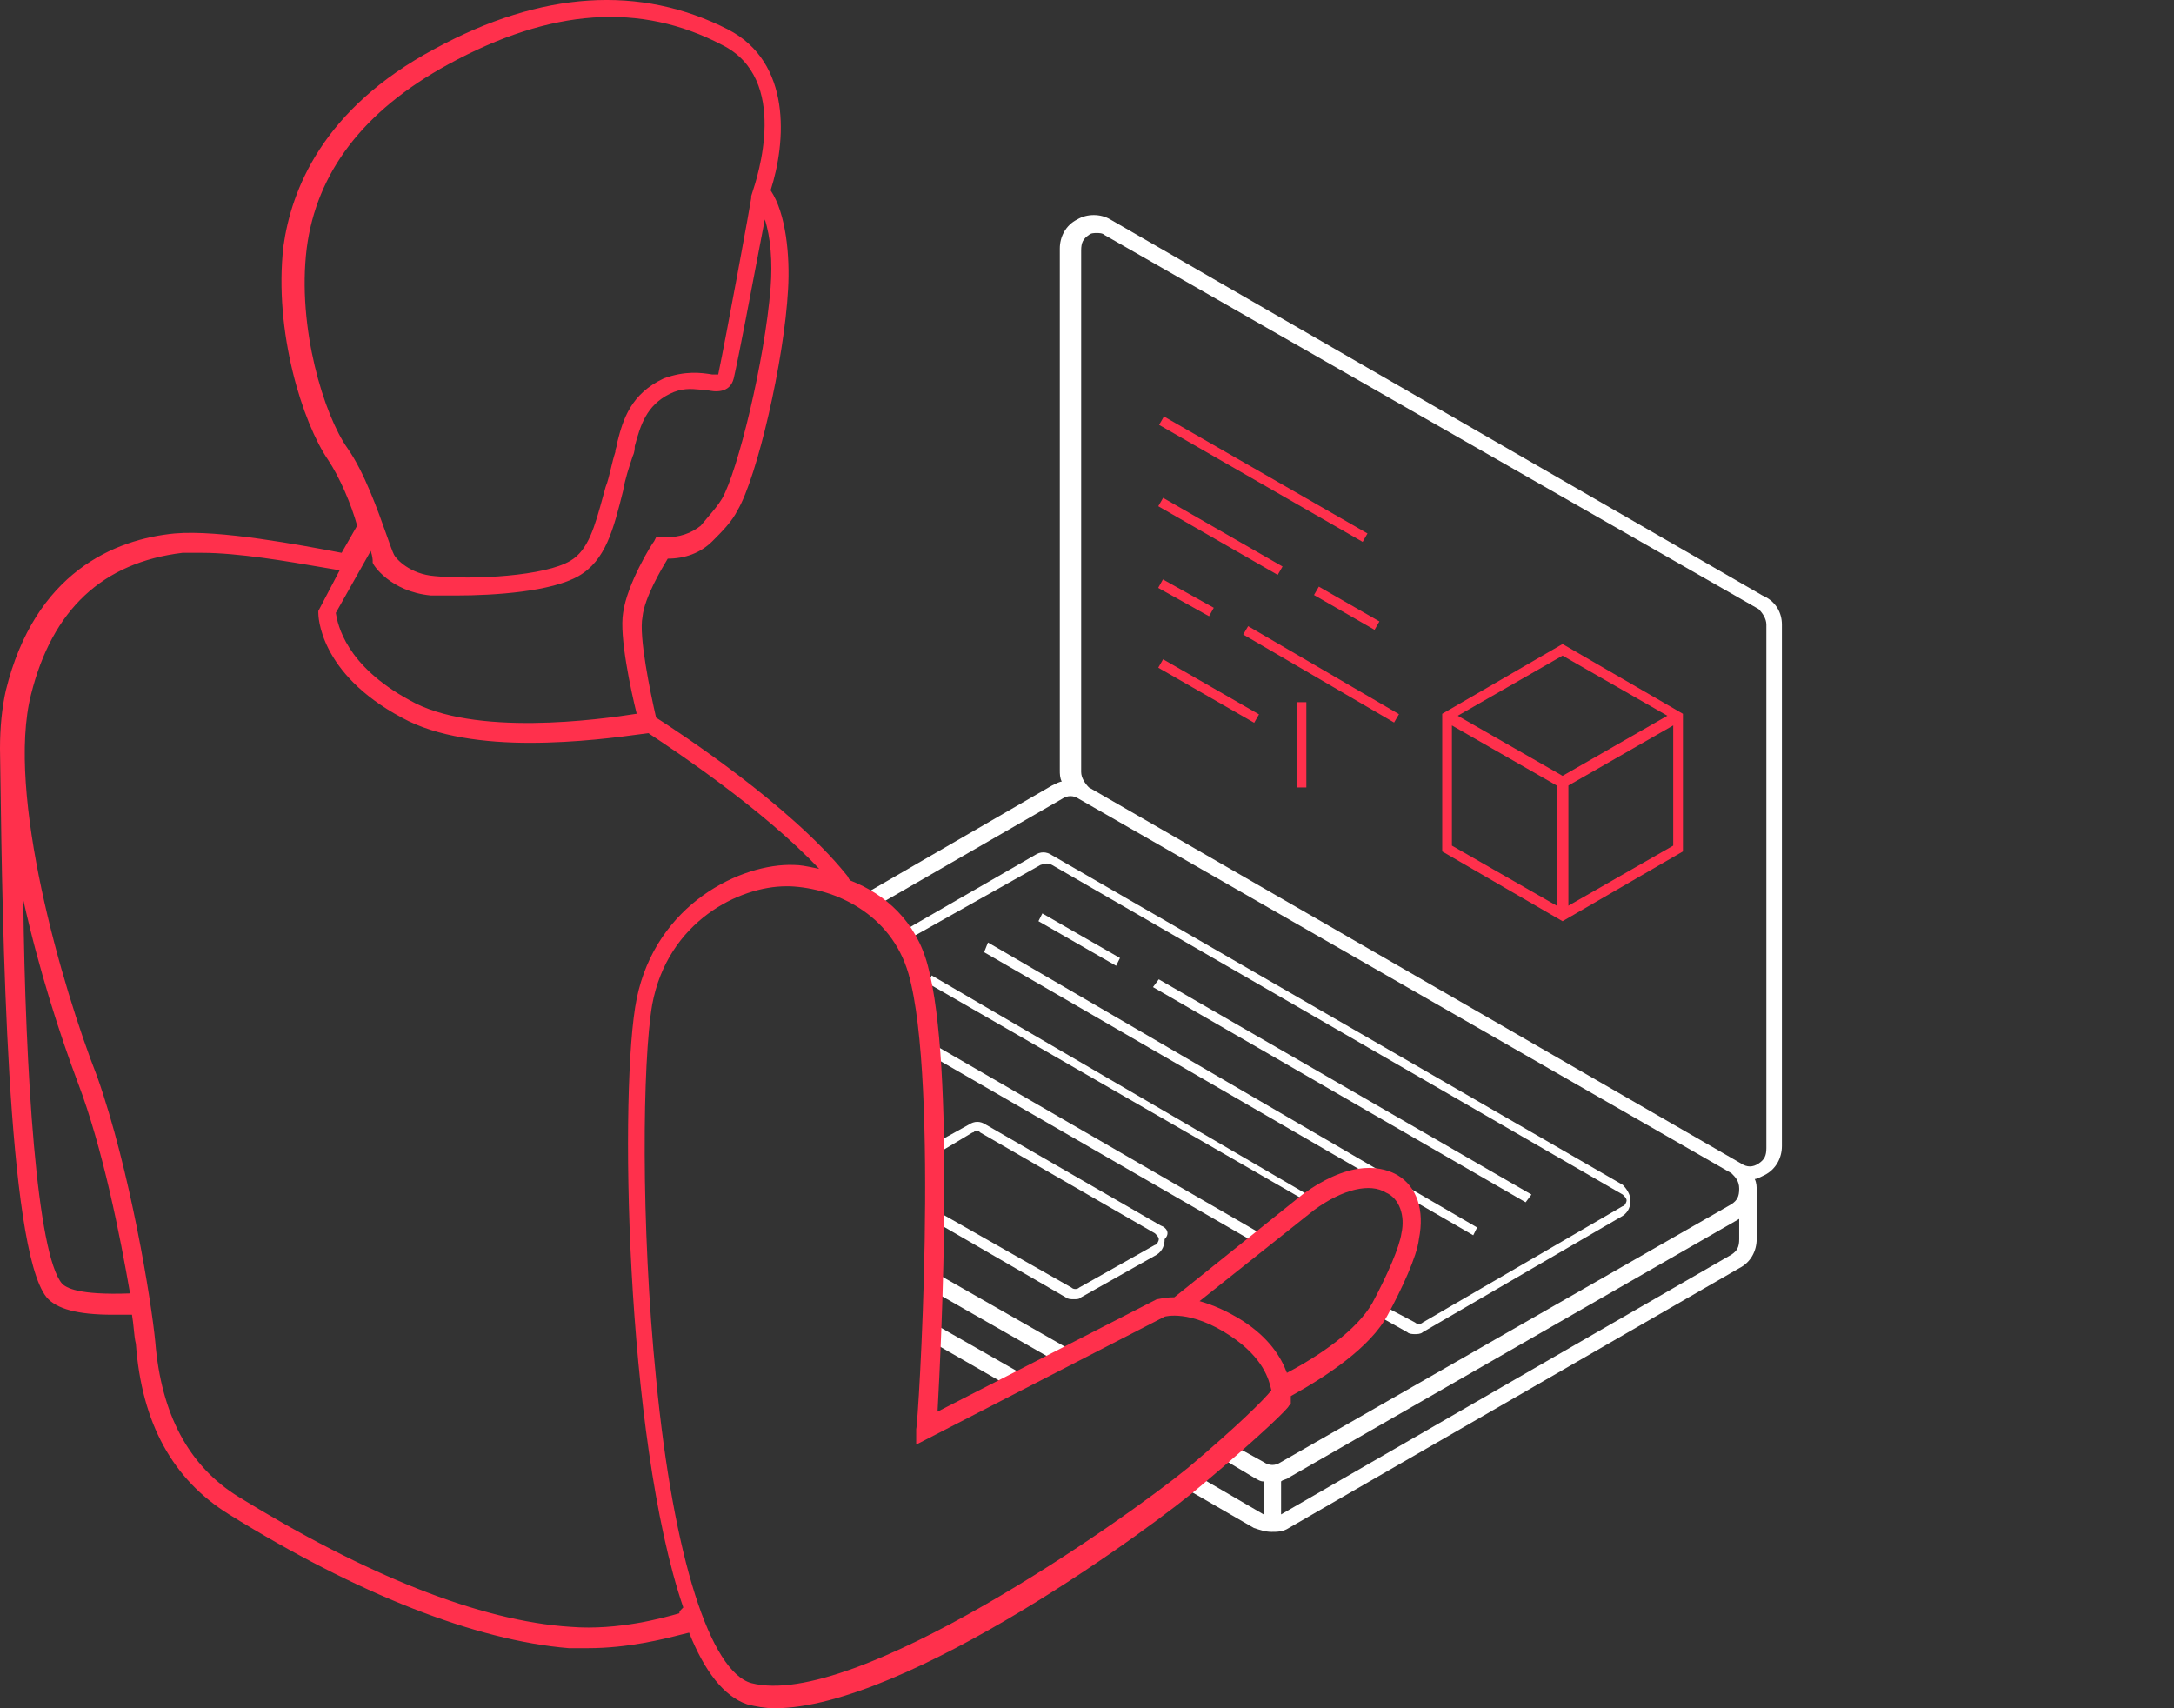
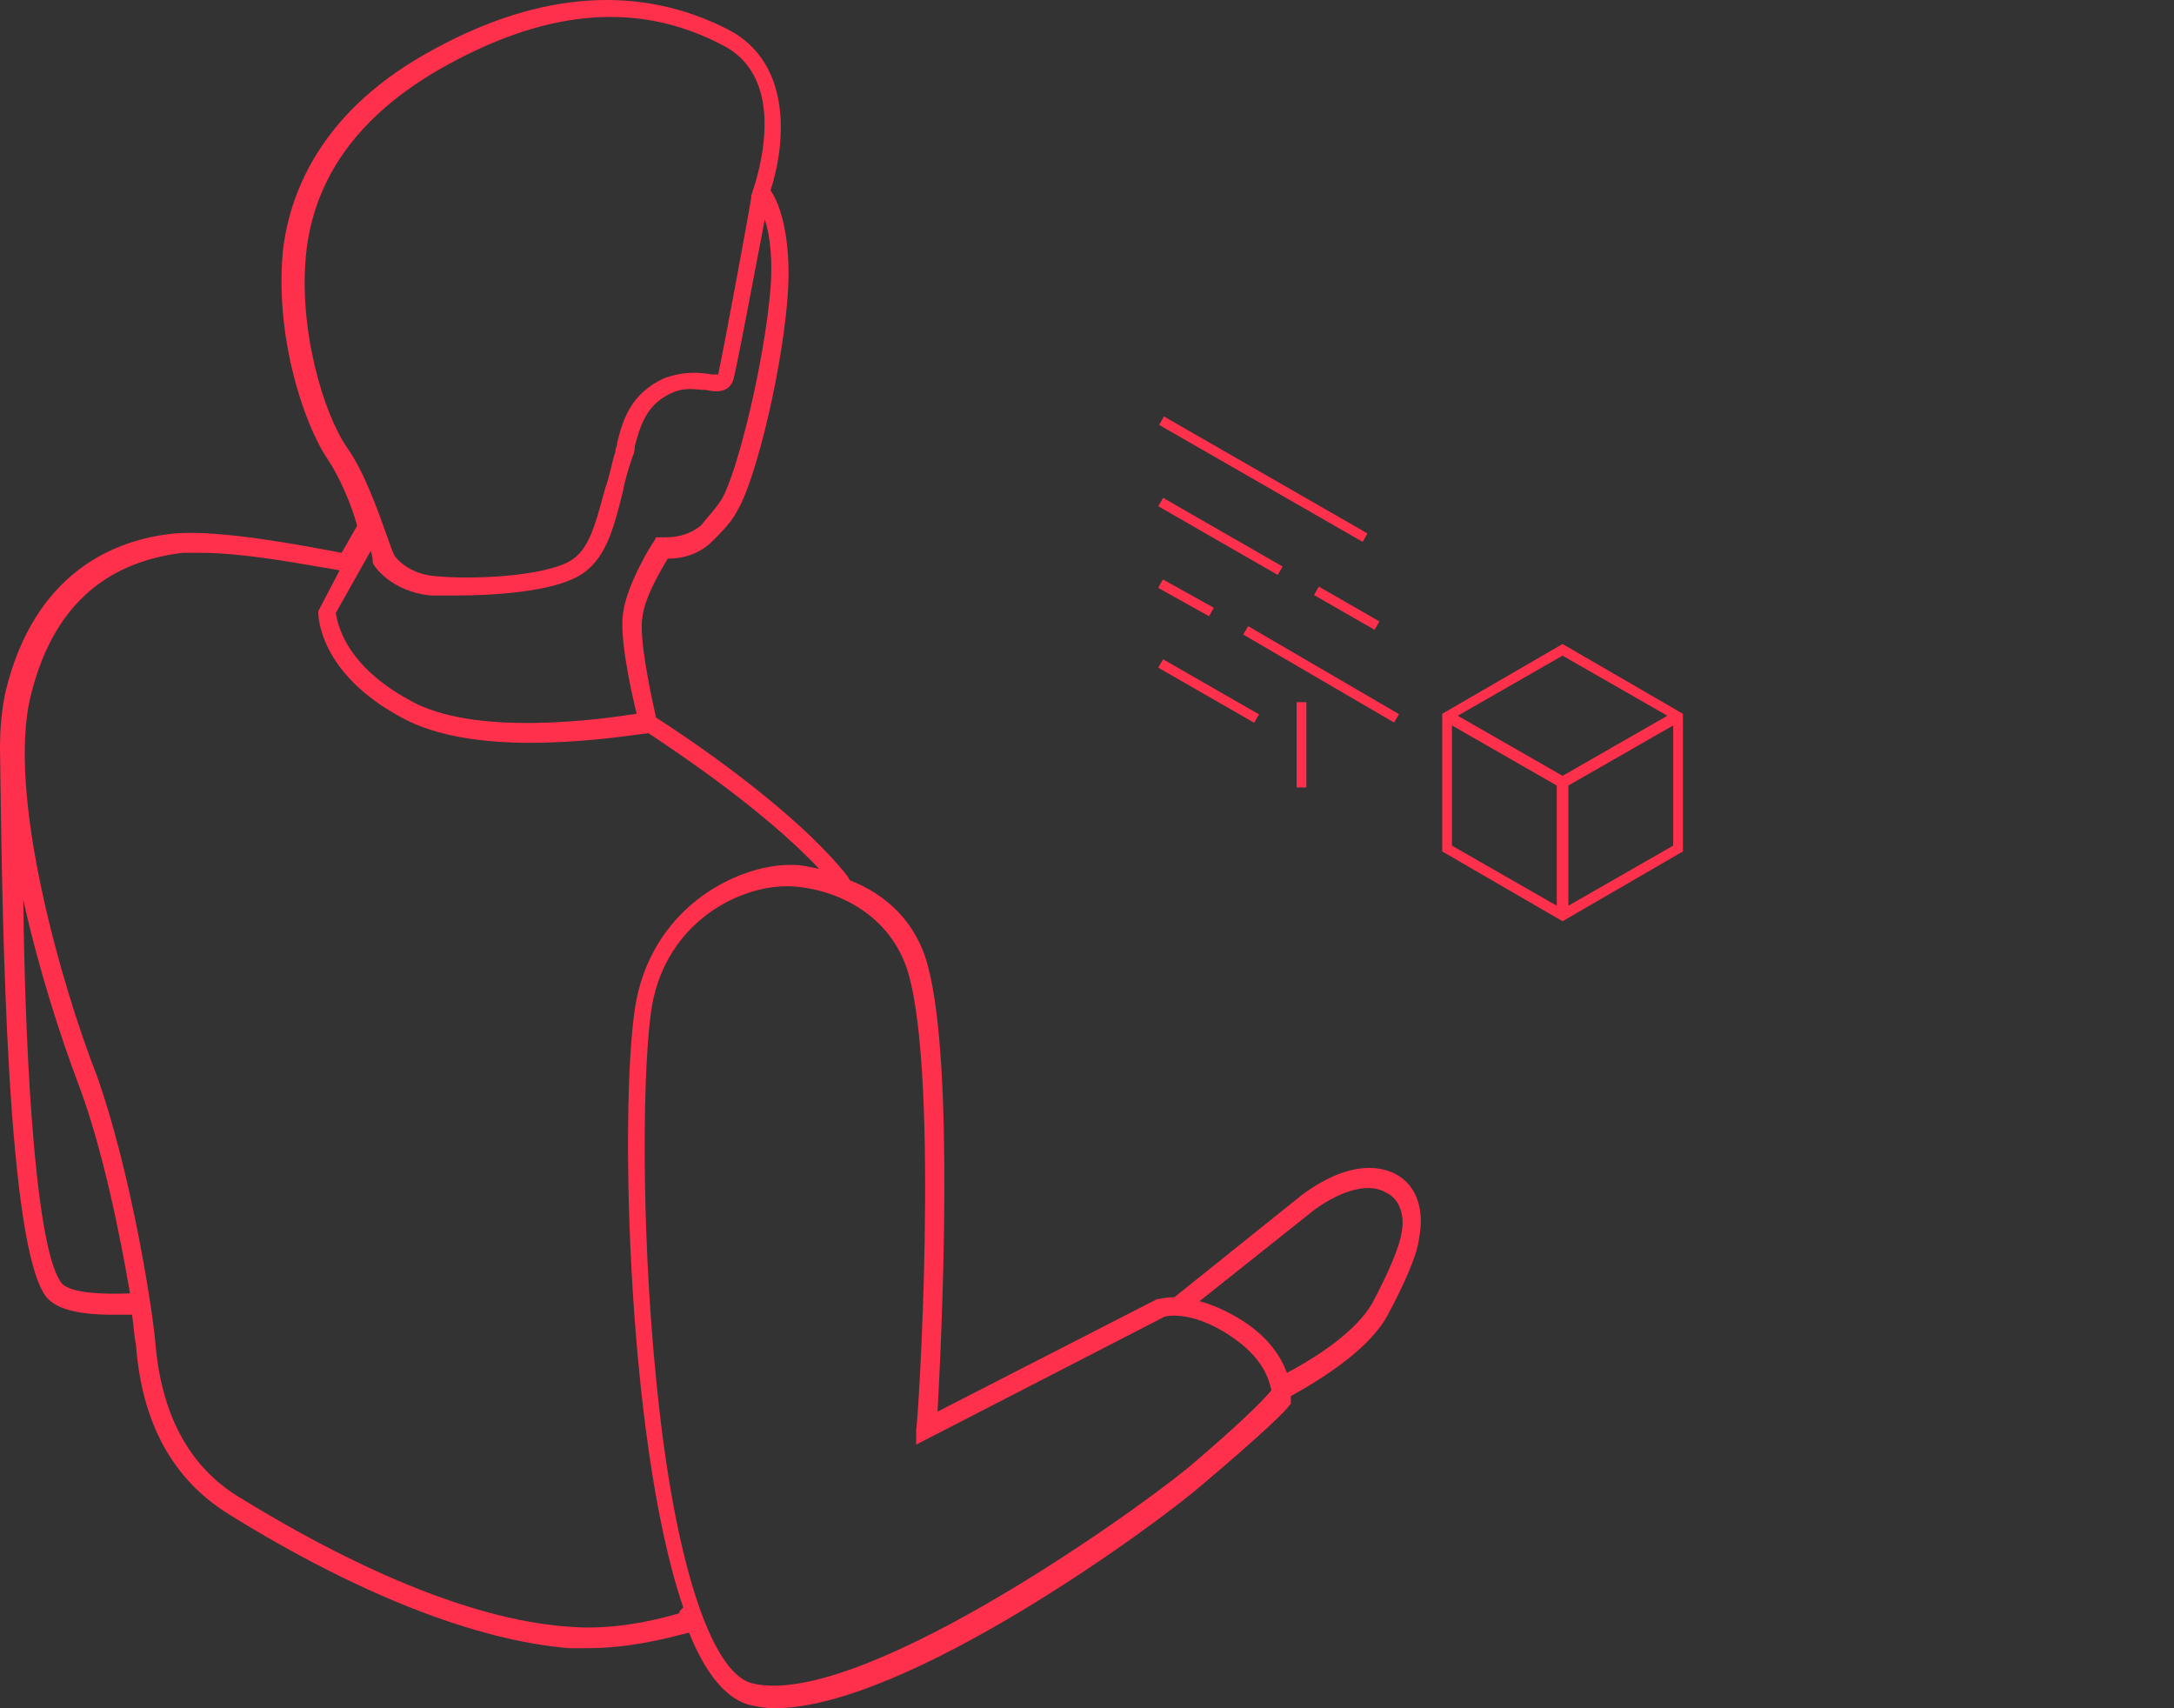
<svg xmlns="http://www.w3.org/2000/svg" width="112" height="88" viewBox="0 0 112 88" fill="none">
  <rect x="0" y="0" width="112" height="88" fill="#333333" stroke="none" />
  <g clip-path="url(#clip0)">
-     <path d="M64.699 64.032L47.899 54.345C47.899 54.245 47.899 54.046 47.899 53.946L47.999 53.746L65.099 63.633L64.699 64.032ZM54.199 44.559L83.599 61.536C83.699 61.636 83.799 61.736 83.799 61.835C83.799 61.935 83.699 62.135 83.599 62.135L73.299 68.127C73.199 68.227 72.999 68.227 72.899 68.127L71.199 67.228C71.199 67.328 71.099 67.328 71.099 67.428C71.099 67.528 70.999 67.628 70.899 67.728L72.499 68.626C72.599 68.726 72.799 68.726 72.899 68.726C72.999 68.726 73.199 68.726 73.299 68.626L83.599 62.634C83.899 62.435 83.999 62.135 83.999 61.835C83.999 61.536 83.799 61.236 83.599 61.036L54.199 44.059C53.899 43.859 53.599 43.859 53.299 44.059L46.199 48.154C46.299 48.254 46.399 48.453 46.499 48.553L53.599 44.559C53.899 44.459 53.999 44.459 54.199 44.559ZM59.799 63.134L50.799 57.941C50.499 57.741 50.199 57.741 49.899 57.941L48.099 58.939C48.099 59.139 48.099 59.339 48.099 59.538L50.099 58.34C50.199 58.34 50.199 58.24 50.299 58.24C50.399 58.24 50.399 58.24 50.499 58.34L59.499 63.533C59.599 63.633 59.699 63.733 59.699 63.833C59.699 63.933 59.599 64.132 59.499 64.132L55.599 66.329C55.499 66.429 55.299 66.429 55.199 66.329L47.999 62.235C47.999 62.435 47.999 62.634 47.999 62.834L54.899 66.829C54.999 66.929 55.199 66.929 55.299 66.929C55.499 66.929 55.599 66.929 55.699 66.829L59.599 64.632C59.899 64.432 59.999 64.132 59.999 63.833C60.299 63.533 60.099 63.233 59.799 63.134ZM50.699 49.053L75.899 63.633L76.099 63.233L50.899 48.553L50.699 49.053ZM53.699 47.055L53.499 47.455L57.499 49.752L57.699 49.352L53.699 47.055ZM78.899 61.536L59.699 50.451L59.399 50.85L78.599 61.935L78.899 61.536ZM91.799 32.175V59.039C91.799 59.638 91.499 60.237 90.899 60.537C90.699 60.637 90.499 60.737 90.399 60.737C90.499 60.937 90.499 61.136 90.499 61.336V63.833C90.499 64.432 90.199 65.031 89.599 65.331L66.399 78.713C66.099 78.913 65.799 78.913 65.499 78.913C65.199 78.913 64.899 78.813 64.599 78.713L60.799 76.516C61.099 76.316 61.299 76.116 61.499 75.917L65.099 78.014V76.316C64.899 76.316 64.799 76.216 64.599 76.116L62.599 74.918C62.799 74.718 63.099 74.519 63.299 74.319L65.099 75.317C65.399 75.517 65.699 75.517 65.999 75.317L89.199 62.035C89.499 61.835 89.599 61.636 89.599 61.236C89.599 60.837 89.399 60.637 89.199 60.437L55.599 41.163C55.299 40.963 54.999 40.963 54.699 41.163L44.999 46.755C44.799 46.556 44.499 46.356 44.199 46.256L54.199 40.464C54.399 40.364 54.599 40.264 54.699 40.264C54.599 40.065 54.599 39.865 54.599 39.665V12.801C54.599 12.202 54.899 11.602 55.499 11.303C55.999 11.003 56.699 11.003 57.199 11.303L90.799 30.677C91.499 30.977 91.799 31.576 91.799 32.175ZM89.699 62.734L66.399 76.116C66.299 76.216 66.099 76.216 65.999 76.316V78.014L89.199 64.632C89.499 64.432 89.599 64.232 89.599 63.833V62.734H89.699ZM90.999 32.175C90.999 31.875 90.799 31.576 90.599 31.376L56.899 12.102C56.799 12.002 56.599 12.002 56.499 12.002C56.399 12.002 56.199 12.002 56.099 12.102C55.799 12.302 55.699 12.501 55.699 12.901V39.765C55.699 40.065 55.899 40.364 56.099 40.564L89.699 59.938C89.999 60.138 90.299 60.138 90.599 59.938C90.899 59.738 90.999 59.538 90.999 59.139V32.175ZM48.099 66.03C48.099 66.23 48.099 66.429 48.099 66.529L54.399 70.124L55.299 69.625L48.299 65.63L48.099 66.03ZM47.999 69.126L51.999 71.423L52.899 70.923L47.999 68.127C47.999 68.427 47.999 68.826 47.999 69.126ZM67.399 61.935C67.499 61.835 67.599 61.835 67.699 61.736L47.999 50.251L47.799 50.65L67.399 61.935Z" fill="white" />
    <path fill-rule="evenodd" clip-rule="evenodd" d="M67.1 61.535C69.7 59.638 71.3 60.137 72 60.537C73 61.136 73.4 62.334 73.1 63.832C73 64.731 72.2 66.429 71.5 67.727C70.6 69.425 68.3 70.923 66.5 71.921V72.121V72.321L66.4 72.421C66.4 72.521 65.1 73.819 61.9 76.515C59.6 78.513 46.7 88 39.9 88C39.4 88 38.9 87.9 38.5 87.8C37.3 87.401 36.3 86.103 35.5 84.105C35.413 84.123 35.275 84.158 35.093 84.205C34.226 84.427 32.366 84.904 30.3 84.904H29.3C24.5 84.505 18.4 82.108 11.8 78.013C8.9 76.216 7.3 73.32 7 69.225C6.945 69.005 6.92 68.756 6.893 68.476C6.87 68.247 6.845 67.997 6.8 67.727H5.8C4 67.727 2.9 67.427 2.4 66.828C0.354 64.321 0.124 47.565 0.022 40.089C0.014 39.525 0.007 39.014 0 38.566C0 37.467 0.1 36.469 0.3 35.57C1.8 29.478 5.9 27.78 9 27.481C11.3 27.281 15.5 28.08 17.6 28.479L18.4 27.081C18.1 25.983 17.5 24.585 16.9 23.686C15.6 21.788 14.1 17.095 14.6 12.7C15 9.804 16.6 5.61 22.4 2.514C27.9 -0.482 33 -0.782 37.5 1.515C40.8 3.213 40.5 7.308 39.7 9.804C40.5 11.003 40.7 13.2 40.6 14.898C40.4 18.593 39 24.585 38 26.282C37.7 26.881 37.2 27.381 36.7 27.88C36.1 28.479 35.3 28.779 34.4 28.779C34.1 29.278 33.2 30.776 33.1 31.775C32.9 32.774 33.5 35.67 33.8 36.968C34.9 37.667 40.7 41.462 43.6 45.057C43.65 45.107 43.675 45.157 43.7 45.207C43.725 45.257 43.75 45.307 43.8 45.357C45.6 46.056 47.2 47.454 47.8 49.751C49.2 54.944 48.5 69.025 48.3 72.72L59.6 66.928C59.631 66.928 59.681 66.919 59.75 66.905C59.904 66.876 60.154 66.828 60.5 66.828L67.1 61.535ZM15.8 12.8C15.3 16.895 16.7 21.389 17.9 23.087C18.767 24.314 19.478 26.324 19.919 27.57C20.088 28.048 20.217 28.413 20.3 28.579C20.4 28.779 21.1 29.578 22.4 29.678C24.4 29.878 28.1 29.678 29.4 28.879C30.31 28.334 30.64 27.126 31.069 25.559C31.112 25.404 31.155 25.245 31.2 25.084C31.309 24.812 31.388 24.482 31.47 24.14C31.538 23.854 31.609 23.56 31.7 23.286C31.7 23.186 31.725 23.112 31.75 23.037C31.775 22.962 31.8 22.887 31.8 22.787C32.1 21.589 32.5 20.29 34.2 19.491C35.3 19.092 36.1 19.192 36.7 19.292H37C37.4 17.394 38.7 10.304 38.7 10.204V10.104C38.7 10.096 38.715 10.052 38.739 9.977C39.027 9.107 40.698 4.061 37.2 2.314C33 0.117 28.4 0.417 23.1 3.313C18.7 5.71 16.3 8.906 15.8 12.8ZM19.2 28.879C19.2 28.879 19.2 28.679 19.1 28.38L17.3 31.575C17.4 32.175 17.8 34.272 21.1 36.069C24.4 37.967 30.9 37.068 32.8 36.768C32.5 35.57 31.9 32.774 32.1 31.575C32.3 30.077 33.6 27.98 33.7 27.88L33.8 27.68H34.3C35 27.68 35.6 27.481 36.1 27.081C36.226 26.924 36.352 26.776 36.475 26.632C36.742 26.32 36.995 26.025 37.2 25.683C38 24.285 39.4 18.593 39.7 14.798C39.8 13.499 39.7 12.201 39.4 11.302C39.337 11.633 39.262 12.03 39.178 12.47C38.731 14.823 38.053 18.398 37.8 19.491C37.6 20.29 36.8 20.191 36.4 20.091C36.282 20.091 36.158 20.079 36.028 20.068C35.606 20.03 35.111 19.985 34.5 20.29C33.3 20.89 33 21.888 32.7 22.987C32.7 23.087 32.7 23.286 32.6 23.486L32.6 23.486C32.4 24.085 32.2 24.684 32.1 25.284C31.6 27.281 31.2 28.879 29.8 29.678C28.4 30.477 25.5 30.677 23.5 30.677H22.2C20.1 30.477 19.2 29.079 19.2 28.979V28.879ZM1.2 46.356C1.3 55.244 1.9 64.631 3.2 66.129C3.4 66.329 4 66.728 6.7 66.629C6.2 63.732 5.3 59.139 4 55.743C3.1 53.346 2 49.951 1.2 46.356ZM34.968 83.116L35 83.106C35 83.007 35 83.007 35.2 82.807C32.2 74.019 31.9 55.843 32.8 51.449C33.8 46.555 38.2 44.458 40.9 44.558C41.231 44.558 41.563 44.627 41.951 44.707C42.031 44.723 42.114 44.741 42.2 44.758C39.328 41.698 34.714 38.638 33.536 37.857C33.484 37.823 33.438 37.792 33.4 37.767C33.293 37.78 33.155 37.799 32.991 37.822C31.925 37.967 29.725 38.266 27.3 38.266C25 38.266 22.5 37.967 20.7 36.968C16.4 34.671 16.4 31.675 16.4 31.575V31.475L17.5 29.378C17.239 29.335 16.95 29.285 16.641 29.232C14.819 28.917 12.281 28.479 10.4 28.479H9.4C5.3 28.979 2.7 31.376 1.6 35.77C0.3 40.863 3.2 50.85 5 55.443C6.7 60.237 7.8 67.028 8 69.125C8.3 72.82 9.7 75.517 12.3 77.115C18.8 81.109 24.7 83.506 29.4 83.806C31.863 84.002 34.23 83.327 34.968 83.116ZM38.7 86.702C44 88.1 57.9 78.313 61.2 75.617C63.8 73.419 65.1 72.121 65.5 71.622C65.495 71.6 65.489 71.577 65.483 71.551C65.374 71.094 65.104 69.96 63.4 68.826C61.3 67.427 60 67.827 60 67.827L47.2 74.418V73.619C47.3 73.419 48.4 55.743 46.8 50.151C45.9 47.055 43 45.756 40.7 45.657H40.5C38.1 45.657 34.4 47.454 33.6 51.748C33.1 54.645 33 63.033 33.8 71.023C34.7 80.31 36.6 86.103 38.7 86.702ZM70.7 67.128C71.5 65.63 72.1 64.232 72.2 63.533C72.4 62.634 72.1 61.735 71.4 61.435C70.6 60.936 69.2 61.236 67.7 62.334L61.8 67.028C62.5 67.228 63.2 67.527 64 68.027C65.4 68.925 66 69.924 66.3 70.723C68 69.824 69.9 68.526 70.7 67.128ZM59.964 21.454L59.715 21.887L70.202 27.914L70.451 27.481L59.964 21.454ZM80.501 33.176L74.301 36.771V43.861L80.501 47.457L86.701 43.861V36.771L80.501 33.176ZM80.201 46.658L74.801 43.562V37.37L80.201 40.466V46.658ZM75.101 36.871L80.501 33.775L85.901 36.871L80.501 39.967L75.101 36.871ZM86.201 43.562L80.801 46.658V40.466L86.201 37.37V43.562ZM59.672 26.078L59.921 25.646L66.075 29.183L65.825 29.615L59.672 26.078ZM67.945 30.22L67.695 30.652L70.816 32.445L71.065 32.012L67.945 30.22ZM59.672 34.395L59.921 33.962L64.862 36.8L64.613 37.233L59.672 34.395ZM59.912 29.849L59.668 30.285L62.288 31.746L62.532 31.309L59.912 29.849ZM64.05 32.687L64.302 32.256L72.073 36.789L71.821 37.22L64.05 32.687ZM67.301 36.172H66.801V40.566H67.301V36.172Z" fill="#FF304C" />
  </g>
  <defs>
    <clipPath id="clip0">
      <rect width="112" height="88" fill="white" />
    </clipPath>
  </defs>
</svg>